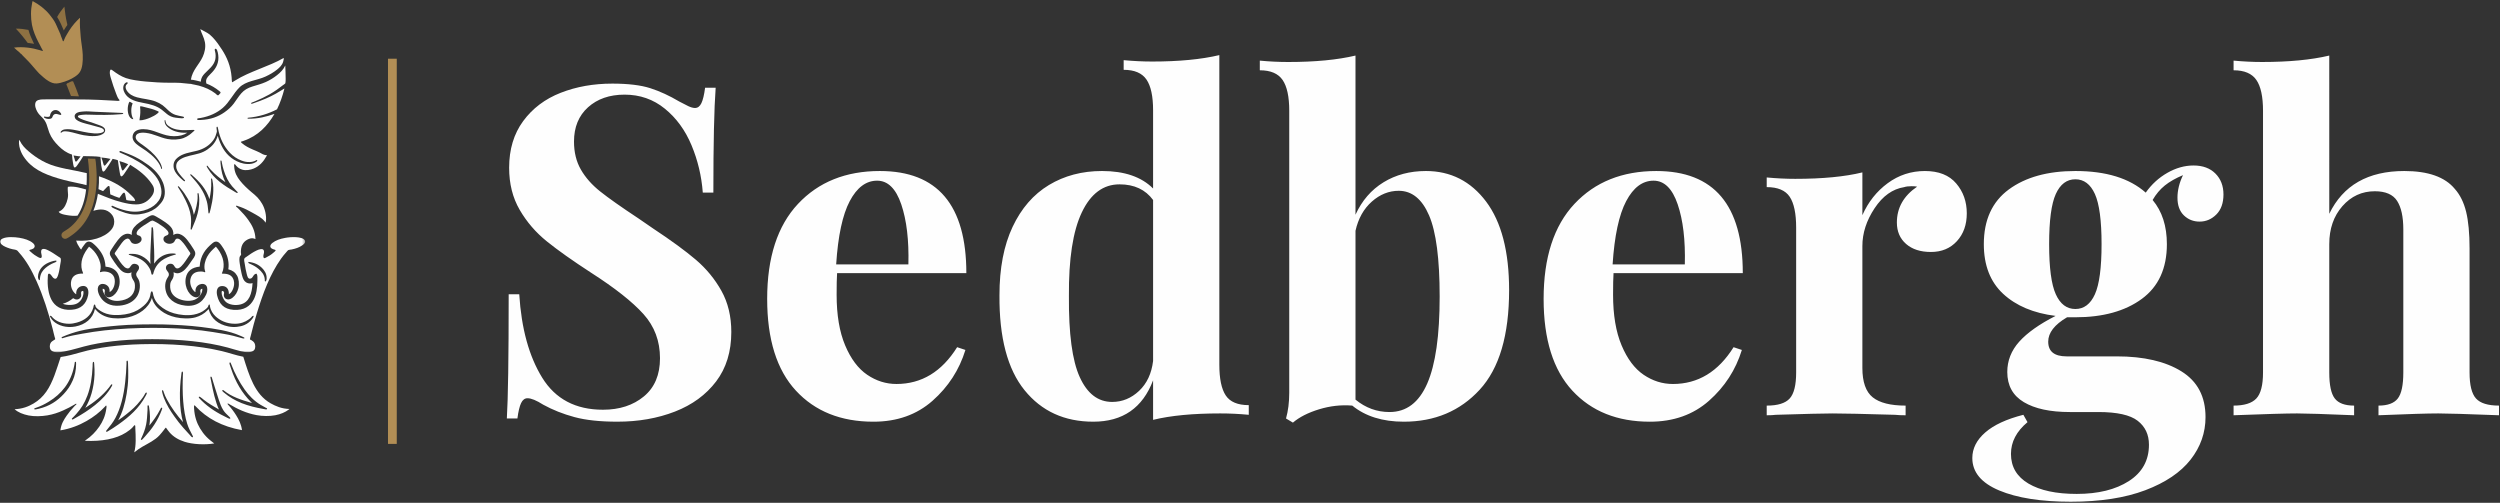
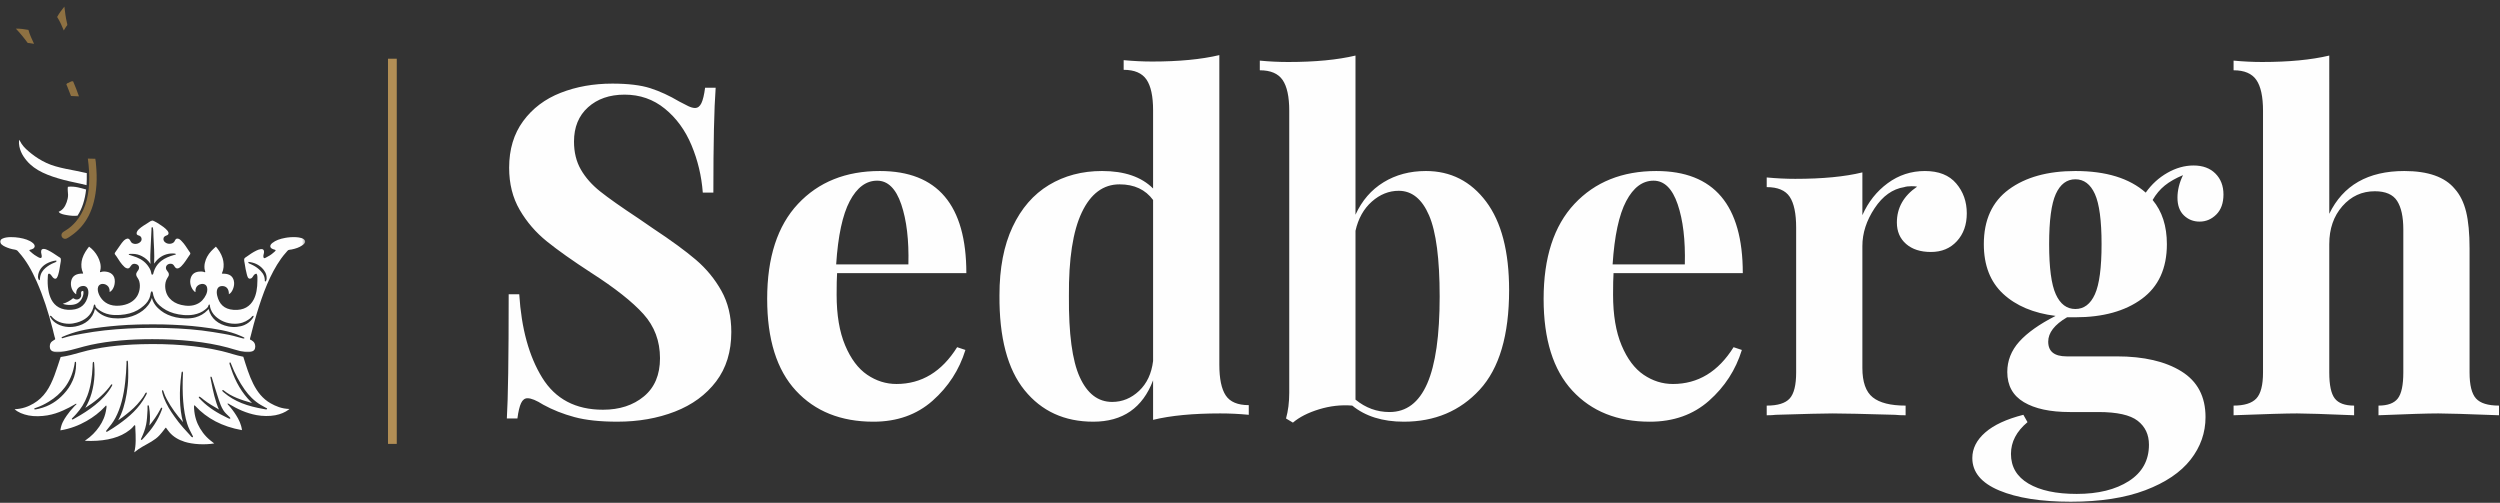
<svg xmlns="http://www.w3.org/2000/svg" height="179" viewBox="0 0 890 179" width="890">
  <rect x="0" y="0" width="890" height="179" fill="#333333" stroke="none" />
  <mask id="a" fill="#fff">
    <path d="m0 0h108.626v47.019h-108.626z" fill="#fff" fill-rule="evenodd" />
  </mask>
  <g fill="none" fill-rule="evenodd" transform="translate(0 .389)">
    <path d="m217.931 29.379c-6.66 0-12.772 1.095-18.341 3.274-5.565 2.184-10.016 5.541-13.343 10.074-3.332 4.528-4.993 10.069-4.993 16.617 0 5.676 1.25 10.675 3.763 14.985 2.509 4.315 5.734 8.05 9.662 11.217 3.928 3.168 9.168 6.877 15.721 11.135 8.514 5.458 14.738 10.374 18.666 14.738 3.933 4.369 5.894 9.609 5.894 15.721 0 5.894-1.908 10.423-5.73 13.59-3.821 3.168-8.679 4.746-14.573 4.746-9.72 0-16.922-3.792-21.616-11.377-4.698-7.589-7.425-17.494-8.19-29.723h-3.763c0 22.599-.223 37.337-.654 44.214h3.763c.329-2.514.765-4.34 1.313-5.487.542-1.148 1.308-1.719 2.291-1.719 1.308 0 3.163.765 5.57 2.291 3.381 1.86 7.091 3.332 11.135 4.422 4.034 1.09 9.11 1.637 15.227 1.637 7.531 0 14.38-1.201 20.55-3.599 6.165-2.402 11.052-5.981 14.656-10.728 3.603-4.751 5.405-10.616 5.405-17.605 0-5.565-1.177-10.452-3.521-14.656-2.349-4.199-5.381-7.885-9.091-11.052-3.71-3.163-8.786-6.877-15.227-11.135l-5.24-3.603c-6.112-4.034-10.641-7.231-13.59-9.58-2.95-2.344-5.24-4.935-6.877-7.778-1.637-2.833-2.456-6.165-2.456-9.987 0-5.129 1.661-9.197 4.993-12.2 3.327-2.998 7.667-4.504 13.019-4.504 5.458 0 10.234 1.666 14.326 4.998 4.097 3.327 7.26 7.667 9.498 13.019 2.238 5.347 3.574 10.97 4.015 16.864h3.763c0-17.576.271-30.019.819-37.337h-3.763c-.329 2.514-.765 4.34-1.313 5.487-.547 1.148-1.308 1.719-2.291 1.719-.654 0-1.448-.218-2.373-.654-.93-.436-1.995-.983-3.197-1.637-3.492-2.073-6.931-3.657-10.316-4.751-3.385-1.09-7.914-1.637-13.59-1.637zm101.2 106.93c-3.715 0-7.183-1.09-10.399-3.274-3.221-2.184-5.841-5.676-7.861-10.481-2.024-4.805-3.032-10.81-3.032-18.012 0-3.492.053-6.059.165-7.696h46.016c0-24.236-10.263-36.354-30.789-36.354-12.118 0-21.834 3.904-29.147 11.706-7.313 7.807-10.97 19.078-10.97 33.816 0 14.409 3.41 25.301 10.234 32.668 6.819 7.371 16.022 11.052 27.592 11.052 8.403 0 15.416-2.48 21.044-7.449 5.618-4.964 9.522-10.999 11.706-18.094l-2.95-.983c-5.458 8.737-12.665 13.101-21.611 13.101zm-6.877-72.378c3.817 0 6.684 2.809 8.597 8.432 1.908 5.623 2.756 12.748 2.538 21.369h-25.713c.659-10.152 2.267-17.654 4.834-22.516 2.562-4.853 5.812-7.284 9.745-7.284zm121.828 65.501v-110.204c-6.442 1.53-14.409 2.291-23.906 2.291-3.274 0-6.66-.165-10.152-.489v3.439c3.817 0 6.519 1.143 8.103 3.439 1.584 2.291 2.373 5.948 2.373 10.97v27.839c-4.146-4.151-10.205-6.224-18.172-6.224-7.1 0-13.406 1.666-18.918 4.993-5.512 3.332-9.822 8.297-12.932 14.903-3.114 6.606-4.669 14.709-4.669 24.318-.111 15.063 2.867 26.338 8.926 33.811 6.059 7.483 14.215 11.217 24.478 11.217 10.481 0 17.576-4.911 21.286-14.738v14.084c6.224-1.53 14.191-2.291 23.911-2.291 3.381 0 6.766.165 10.152.489v-3.439c-3.933 0-6.66-1.143-8.19-3.439-1.526-2.291-2.291-5.948-2.291-10.97zm-38.155 13.266c-5.022 0-8.868-2.95-11.542-8.844-2.678-5.894-3.957-15.503-3.85-28.822-.107-13.208 1.419-23.141 4.587-29.801 3.163-6.66 7.638-9.992 13.426-9.992 5.24 0 9.226 1.86 11.953 5.57v57.311c-.547 4.48-2.209 8.025-4.993 10.646-2.785 2.62-5.977 3.933-9.58 3.933zm111.681-82.205c-5.681 0-10.704 1.337-15.067 4.01-4.369 2.678-7.696 6.524-9.987 11.546v-56.657c-6.446 1.53-14.414 2.291-23.911 2.291-3.385 0-6.771-.165-10.152-.489v3.439c3.821 0 6.524 1.143 8.108 3.439 1.579 2.291 2.373 5.948 2.373 10.97v100.377c0 3.385-.383 6.446-1.148 9.173l2.456 1.472c2.296-1.966 5.405-3.545 9.338-4.751 3.928-1.196 7.856-1.637 11.789-1.308 4.693 3.821 10.805 5.73 18.341 5.73 11.023 0 20.032-3.792 27.016-11.377 6.984-7.589 10.481-19.407 10.481-35.453 0-13.755-2.732-24.26-8.185-31.525-5.463-7.255-12.612-10.888-21.451-10.888zm-12.936 85.804c-4.48 0-8.519-1.472-12.118-4.422v-60.095c.978-4.364 2.916-7.832 5.812-10.399 2.891-2.562 6.083-3.846 9.58-3.846 4.693 0 8.292 2.92 10.805 8.761 2.509 5.841 3.768 15.474 3.768 28.9 0 13.866-1.472 24.182-4.422 30.949-2.95 6.771-7.425 10.152-13.426 10.152zm100.866-9.987c-3.71 0-7.178-1.09-10.399-3.274-3.221-2.184-5.841-5.676-7.856-10.481-2.024-4.805-3.032-10.81-3.032-18.012 0-3.492.053-6.059.165-7.696h46.016c0-24.236-10.263-36.354-30.789-36.354-12.118 0-21.834 3.904-29.147 11.706-7.313 7.807-10.97 19.078-10.97 33.816 0 14.409 3.41 25.301 10.234 32.668 6.819 7.371 16.022 11.052 27.592 11.052 8.403 0 15.416-2.48 21.044-7.449 5.618-4.964 9.522-10.999 11.706-18.094l-2.95-.983c-5.458 8.737-12.665 13.101-21.616 13.101zm-6.877-72.378c3.821 0 6.689 2.809 8.597 8.432 1.913 5.623 2.756 12.748 2.538 21.369h-25.708c.659-10.152 2.267-17.654 4.834-22.516 2.562-4.853 5.812-7.284 9.74-7.284zm96.614-3.439c-4.911 0-9.333 1.448-13.261 4.34-3.933 2.891-6.936 6.689-9.008 11.382v-15.232c-6.224 1.53-14.191 2.296-23.906 2.296-3.274 0-6.66-.165-10.152-.494v3.439c3.928 0 6.655 1.148 8.185 3.439 1.53 2.296 2.296 5.952 2.296 10.975v51.581c0 4.475-.765 7.56-2.296 9.251-1.53 1.695-4.257 2.538-8.185 2.538v3.439c1.308 0 2.397-.053 3.274-.165 10.481-.324 17.194-.489 20.143-.489 3.71 0 11.135.165 22.269.489.983.111 2.233.165 3.763.165v-3.439c-5.347 0-9.251-.983-11.706-2.95-2.456-1.962-3.686-5.454-3.686-10.476v-43.396c0-4.587 1.448-9.062 4.34-13.426 2.891-4.369 6.413-6.882 10.563-7.536.654-.218 1.526-.324 2.62-.324.872 0 1.526.053 1.966.16-4.809 3.279-7.207 7.536-7.207 12.777 0 3.168 1.09 5.705 3.274 7.614 2.184 1.908 5.129 2.862 8.844 2.862 3.821 0 6.902-1.279 9.251-3.846 2.349-2.562 3.521-5.865 3.521-9.909 0-4.146-1.254-7.696-3.768-10.641-2.509-2.95-6.219-4.422-11.135-4.422zm97.762 18.012c2.291 0 4.281-.843 5.977-2.538 1.69-1.69 2.538-4.064 2.538-7.124 0-3.056-.959-5.541-2.867-7.449-1.908-1.908-4.504-2.867-7.778-2.867-3.168 0-6.277.877-9.333 2.62-3.056 1.748-5.623 4.093-7.696 7.042-5.788-5.129-14.138-7.696-25.054-7.696-9.827 0-17.712 2.184-23.664 6.548-5.948 4.369-8.921 10.863-8.921 19.489 0 7.531 2.291 13.426 6.877 17.683 4.587 4.257 10.805 6.877 18.666 7.861-5.788 2.95-10.098 6.006-12.936 9.168-2.838 3.168-4.257 6.771-4.257 10.81 0 4.805 1.966 8.379 5.894 10.723 3.933 2.349 9.391 3.521 16.375 3.521h10.156c6.655 0 11.324 1.041 13.997 3.114s4.015 4.911 4.015 8.514c0 5.565-2.378 9.88-7.124 12.936-4.751 3.056-10.946 4.587-18.589 4.587-7.313 0-13.043-1.23-17.194-3.686-4.146-2.456-6.219-5.977-6.219-10.563 0-4.257 1.962-8.025 5.894-11.299l-1.477-2.62c-6.001 1.53-10.534 3.628-13.59 6.306-3.056 2.673-4.582 5.701-4.582 9.086 0 5.022 3.192 8.868 9.575 11.546 6.388 2.673 14.874 4.01 25.466 4.01 10.481 0 19.325-1.366 26.527-4.093 7.207-2.732 12.583-6.359 16.128-10.888 3.55-4.533 5.323-9.58 5.323-15.15 0-7.313-2.862-12.743-8.597-16.293-5.73-3.545-13.401-5.323-23.006-5.323h-17.847c-4.369 0-6.553-1.744-6.553-5.24 0-3.163 2.238-6.059 6.713-8.679h2.95c9.827 0 17.712-2.179 23.664-6.548 5.948-4.364 8.921-10.859 8.921-19.485 0-6.442-1.695-11.682-5.076-15.721 1.201-2.073 2.644-3.792 4.34-5.158 1.69-1.366 3.85-2.591 6.471-3.686-1.313 2.732-1.966 5.405-1.966 8.025 0 2.732.76 4.829 2.291 6.306 1.53 1.472 3.385 2.209 5.57 2.209zm-44.214 31.113c-3.056 0-5.376-1.744-6.96-5.24-1.584-3.492-2.373-9.44-2.373-17.847s.789-14.355 2.373-17.852c1.584-3.492 3.904-5.24 6.96-5.24s5.376 1.748 6.96 5.24c1.579 3.497 2.373 9.444 2.373 17.852s-.794 14.355-2.373 17.847c-1.584 3.497-3.904 5.24-6.96 5.24zm90.39-90.225c-6.442 1.53-14.409 2.291-23.906 2.291-3.279 0-6.66-.165-10.156-.489v3.439c3.821 0 6.524 1.143 8.108 3.439 1.584 2.291 2.373 5.948 2.373 10.97v93.175c0 4.475-.789 7.56-2.373 9.251-1.584 1.695-4.286 2.538-8.108 2.538v3.439c11.353-.436 18.889-.654 22.599-.654 3.056 0 9.827.218 20.308.654v-3.439c-3.279 0-5.57-.843-6.877-2.538-1.313-1.69-1.966-4.775-1.966-9.251v-45.687c0-5.458 1.555-9.963 4.664-13.513 3.114-3.545 6.96-5.318 11.546-5.318 3.821 0 6.471 1.143 7.943 3.439 1.472 2.291 2.209 5.676 2.209 10.152v50.927c0 4.475-.654 7.56-1.962 9.251-1.313 1.695-3.603 2.538-6.877 2.538v3.439c10.476-.436 17.571-.654 21.286-.654 3.056 0 10.258.218 21.616.654v-3.439c-3.933 0-6.66-.843-8.19-2.538-1.53-1.69-2.291-4.775-2.291-9.251v-44.05c0-5.458-.412-9.851-1.23-13.183-.819-3.327-2.155-6.03-4.01-8.108-3.497-4.257-9.498-6.383-18.012-6.383-12.883 0-21.78 5.076-26.691 15.227z" fill="#fefefe" fill-rule="nonzero" />
    <path d="m139.687 20.513v137.124" stroke="#b28e55" stroke-width="3.12" />
    <g fill-rule="nonzero">
-       <path d="m11.611 0h.039c2.346 1.266 4.38 2.823 6.009 4.815.798.975 1.602 2.049 2.172 3.228.438.903.852 1.824 1.254 2.799.129.315.294.621.411.939.081.222.12.456.213.666.189.42.321.753.489 1.272.063.192.153.573.294.588.201.018.3-.399.354-.549.234-.678.603-1.278.9-1.8 1.092-1.923 2.31-3.642 3.816-5.148.225-.225.447-.438.684-.663.06-.06.141-.153.237-.159-.144 2.403.072 4.638.255 6.774.183 2.166.63 4.203.723 6.378.051 1.2.009 2.346-.138 3.387-.159 1.11-.387 1.902-.861 2.682-.438.72-1.098 1.245-1.821 1.722-1.446.954-3.039 1.629-4.971 2.133-.987.258-2.004.414-3.012.057-1.764-.621-2.943-1.746-4.209-2.895-.306-.279-.651-.549-.9-.882-.249-.33-.543-.639-.843-.939-.588-.588-1.047-1.302-1.641-1.899-.294-.291-.561-.63-.843-.939-.705-.768-1.434-1.488-2.193-2.232-.15-.147-.261-.327-.411-.468-.105-.099-.261-.159-.372-.255-.111-.099-.183-.234-.291-.333-.651-.573-1.371-1.11-1.959-1.722 3.3-.408 6.609.126 9.141.9.369.114.735.303 1.116.273.105-.186-.096-.321-.177-.447-.276-.429-.474-.93-.726-1.392-.975-1.785-1.935-3.696-2.583-5.832-.621-2.052-.918-4.932-.606-7.632.048-.405.129-.813.195-1.212.072-.432.108-.858.255-1.215" fill="#b28e55" />
      <path d="m22.904 1.976c.018-.003.018.009.018.021.204 1.893.483 3.897.9 5.715.057.246.18.57.138.801-.027.159-.213.312-.333.471-.354.471-.603.978-.918 1.467-.72-1.668-1.41-3.366-2.37-4.794.735-1.35 1.626-2.538 2.565-3.681" fill="#8e7142" />
      <path d="m5.642 9.805c1.68-.036 3.075.213 4.482.45.462 1.839 1.32 3.39 1.995 4.953-.573-.093-1.053-.186-1.662-.255-.177-.021-.429-.003-.57-.06-.135-.054-.357-.447-.507-.645-.825-1.092-1.68-2.187-2.583-3.189-.396-.441-.786-.84-1.155-1.254" fill="#8e7142" />
-       <path d="m63.711 66.778c.861 1.287 1.65 2.646 2.328 4.071.819 1.722 1.614 3.588 1.899 5.793.159 1.233.084 2.49 0 3.639-.018.24-.186 1.023.078 1.098.201.054.312-.333.411-.567.717-1.71 1.461-3.396 1.938-5.286.459-1.818.774-4.263.432-6.459-.048-.291-.057-.744-.315-.723-.285.024-.144.699-.138.861.06 1.329-.144 2.604-.39 3.72-.258 1.164-.564 2.226-.939 3.168-.375-2.16-1.197-4.032-2.172-5.733-.708-1.236-1.512-2.427-2.427-3.504-.243-.288-.633-.885-1.02-.978-.246.183.147.648.315.9m4.737-4.737c-.153-.132-.456-.432-.606-.39-.414.111.336.798.411.879 2.217 2.493 4.353 5.064 5.361 8.748.3 1.104.405 2.133.51 3.327.027.315.018 1.02.273 1.02.195 0 .318-.609.39-.882.102-.372.18-.711.255-1.017.696-2.859 1.284-6.696.588-9.864-.048-.219-.114-.813-.372-.723-.192.063-.093.594-.078.858.129 2.439-.225 4.572-.606 6.501-1.2-3.648-3.516-6.174-6.126-8.457m-25.209-2.445c.066.252.189.681.39.705.24.024.459-.309.588-.471.498-.624.945-1.182 1.41-1.761-.966-.444-2.007-.81-3.111-1.116.24.792.489 1.749.723 2.643m31.902.567c-.363-.396-.738-.771-1.077-1.272-.045-.063-.249-.423-.432-.273-.195.159.165.66.297.879 2.334 3.918 5.877 6.201 9.783 8.475.201.117.696.489.861.294.189-.225-.177-.441-.351-.627-.534-.567-1.053-1.083-1.584-1.701-1.338-1.554-2.316-3.504-3.015-5.793-.258-.84-.48-1.647-.648-2.643-.036-.231-.069-.768-.33-.783-.255-.015-.144.783-.12 1.134.192 2.655.783 4.749 1.704 6.597-1.803-1.239-3.606-2.655-5.088-4.287m-38.343-2.211c.057.198.171.597.354.627.261.039.528-.357.645-.51.447-.57.843-1.092 1.293-1.605.087-.099.252-.198.216-.294-1.014-.213-2.121-.435-3.231-.489.285.63.504 1.488.723 2.271m-10.626-2.955c.132.354.231.693.354 1.113.075.258.198.993.45 1.038.201.036.42-.219.528-.351.429-.531.804-.996 1.173-1.506-.918-.024-1.722-.264-2.523-.333.015.003.021.015.018.039m16.323-1.35c.006.228.309.321.471.39 1.461.63 2.904 1.263 4.206 1.956 2.997 1.599 5.943 3.537 8.007 6.069 1.086 1.335 1.902 2.874 2.211 4.833.381 2.43-.6 3.96-1.704 5.127-1.071 1.131-2.688 2.037-4.521 2.526-.915.243-1.923.429-3.072.429-1.218 0-2.196-.153-3.15-.372-1.641-.372-3.213-.951-4.581-1.584-.093-.042-.48-.279-.645-.078-.309.375.705.798.879.882 1.29.606 2.676 1.176 4.092 1.605.972.294 1.974.507 3.228.546 1.212.039 2.409-.15 3.405-.39 1.986-.48 3.666-1.296 4.974-2.604 1.239-1.239 2.469-2.64 2.367-5.205-.096-2.352-.966-4.128-1.998-5.58-1.074-1.509-2.277-2.67-3.795-3.777-1.464-1.062-2.982-2.043-4.68-2.895-1.434-.723-3.096-1.338-4.695-1.938-.228-.087-.621-.237-.744-.216-.141.024-.261.108-.255.276m39.867 2.19c1.155.885 2.682 1.668 4.365 2.016.813.168 2.001.234 2.916.039.405-.087.813-.24 1.173-.429.171-.09.942-.501.726-.804-.147-.204-.423.06-.567.138-.546.297-1.338.477-2.076.507-1.215.054-2.115-.222-2.934-.528-1.629-.609-2.988-1.548-4.152-2.778-2.073-2.196-3.57-5.079-4.227-8.73-.039-.216-.102-.705-.411-.507-.144.084-.102.519-.078.744.033.3.078.537.099.744.033.306-.132.663-.216.978-.261.957-.639 1.725-1.134 2.385-1.347 1.806-3.261 3.015-5.697 3.663-1.266.336-2.535.525-3.777.9-1.221.366-2.226.813-3.132 1.545-.816.66-1.581 1.623-1.467 3.171.105 1.407.822 2.295 1.527 3.15.507.618 1.152 1.191 1.782 1.743.189.168.564.492.741.312.204-.204-.213-.516-.312-.624-.546-.6-1.05-1.155-1.488-1.725-.603-.786-1.299-1.674-1.311-2.952-.012-1.356.849-2.082 1.683-2.586 1.788-1.083 4.422-1.35 6.558-1.995 1.083-.33 2.034-.795 2.895-1.392 1.665-1.149 2.985-2.58 3.66-4.89.969 3.366 2.394 6.021 4.854 7.905m-20.433-7.731c-1.959 0-3.477-.522-4.953-1.035-1.407-.495-2.88-1.119-4.596-1.371-1.872-.273-3.786-.03-4.68 1.116-.444.57-.681 1.515-.408 2.328.246.744.732 1.296 1.251 1.743 1.038.894 2.421 1.665 3.522 2.466 1.128.816 2.223 1.713 3.192 2.778.78.858 1.587 1.911 2.034 3.189.042.12.111.516.294.471.12-.03.114-.24.06-.51-.252-1.215-.888-2.196-1.488-3.033-1.425-1.986-3.36-3.585-5.343-4.992-.483-.339-1.011-.666-1.488-1.092-.399-.36-.966-.864-1.038-1.548-.072-.711.339-1.164.726-1.389.699-.411 1.839-.438 2.856-.315 2.928.357 4.986 1.653 7.71 2.193 1.806.357 4.14.273 5.775-.351.786-.303 1.47-.693 2.133-1.176.444-.321.903-.765 1.332-1.134.132-.117.441-.273.39-.45-.042-.156-.315-.117-.705-.117-.954 0-1.668.042-2.445.078-2.229.096-4.167-.303-5.52-1.137-.702-.429-1.365-.864-1.584-1.779-.099-.405-.012-.744-.315-.648-.099.111-.057.468-.018.705.114.69.456 1.182.822 1.548 1.569 1.569 4.128 2.385 7.221 2.229-1.278.864-2.805 1.233-4.737 1.233m-32.958-8.727c-.291.03-.561.054-.822.117-.921.222-2.001.9-1.449 2.151.369.837 1.728 1.338 2.583 1.626.837.279 1.932.552 2.781.762.816.204 1.866.528 2.778.765.717.186 2.226.534 2.154 1.389-.042.483-.831.711-1.371.822-.636.129-1.419.141-2.073.099-2.814-.18-5.061-.897-7.497-1.311-1.209-.207-2.961-.354-3.855.156-.138.078-.831.591-.606.861.099.117.306-.018.411-.099.132-.102.258-.216.39-.255.573-.165 1.35-.093 2.016.021 1.902.327 3.411.927 5.343 1.272 2.448.438 5.901.669 7.302-.843.279-.3.501-.855.273-1.368-.33-.744-1.305-1.125-2.115-1.41-.873-.306-1.86-.693-2.601-.921-1.251-.384-2.79-.774-3.936-1.35-.27-.135-.996-.423-.957-.822.039-.42 1.08-.492 1.602-.549.705-.075 1.413-.081 2.076-.057 3.816.132 7.971.177 11.607-.156.267-.024.849-.033.861-.237.012-.249-.453-.222-.684-.234-3.291-.165-6.492-.258-9.729-.411-1.101-.051-2.484-.207-3.6-.099-.306.03-.606.051-.882.081m-11.097.939c-.063.21-.027.516-.213.723-.216.24-1.002.219-1.371.156-.153-.024-.525-.192-.627-.018-.156.261.198.447.489.567.645.27 1.683.348 2.211-.057.267-.207.276-.495.471-.864.09-.168.309-.444.588-.567.498-.216 1.137.021 1.524.138.186.054.705.267.825.039.081-.165-.096-.441-.216-.606-.423-.582-1.086-1.125-2.016-1.02-.864.102-1.437.768-1.665 1.509m33.84 1.821c.642-.18 1.239-.408 1.821-.666.879-.396 1.677-.795 2.367-1.35.147-.12.618-.474.588-.666-.024-.159-.498-.318-.666-.393-1.299-.588-2.595-.888-4.092-1.251-.501-.123-1.329-.387-1.821-.354-.099.222.006.861.021 1.233.06 1.41-.141 2.676-.312 3.738.765.06 1.461-.117 2.094-.291m-5.637-6.285c-.219.276-.39.819-.489 1.311-.339 1.662-.018 3.477.762 4.347.243.267.633.567 1.056.528.012-.246-.147-.39-.234-.567-.321-.663-.45-1.614-.45-2.526 0-.942.189-1.851.489-2.505-.327-.15-.846-.63-1.134-.588m-1.077-6.927c-1.074.477-1.41 1.845-.939 3.111.81 2.181 2.787 3.246 5.127 3.837 1.209.303 2.505.492 3.72.783 1.221.291 2.367.687 3.306 1.173.948.489 1.782 1.161 2.604 1.881.795.693 1.581 1.326 2.838 1.644.459.114 1.257.237 1.956.291.441.036 1.89.276 1.881-.213-.009-.261-.39-.306-.627-.354-.813-.165-1.719-.336-2.427-.567-2.049-.669-3.054-2.307-4.56-3.405-.741-.54-1.605-1.014-2.604-1.389-1.992-.753-4.332-.864-6.516-1.449-1.545-.414-2.835-1.152-3.621-2.367-.249-.384-.51-.957-.432-1.566.042-.309.219-.528.411-.726.186-.189.387-.294.333-.528-.024-.105-.192-.195-.39-.156-.018.003-.045-.006-.06 0m26.286-18.945c.801.492 1.698.861 2.466 1.332.759.465 1.473 1.086 2.052 1.722 1.218 1.326 2.241 2.754 3.231 4.305 1.707 2.667 3.078 5.727 3.405 9.804.045.561.027 1.149.138 1.743.015.003.018.018.039.018.387-.153.726-.405 1.077-.624 5.151-3.249 11.961-4.947 17.262-8.007.111.24.057.441-.021.666-.075.225-.096.459-.156.666-.351 1.215-1.293 2.091-2.154 2.778-1.224.984-2.604 1.785-4.11 2.487-1.527.711-3.303 1.101-4.989 1.605-1.659.495-3.216 1.179-4.308 2.271-2.193 2.193-3.543 5.241-5.91 7.278-2.025 1.749-4.656 3.009-7.926 3.603-.414.075-1.233.042-1.233.411 0 .393.72.315 1.272.294 3.642-.147 6.249-1.194 8.457-2.721 1.245-.864 2.394-1.893 3.306-3.093.915-1.206 1.665-2.496 2.703-3.678 1.044-1.191 2.289-1.911 3.972-2.427 1.575-.486 3.282-.93 4.773-1.605 1.467-.663 2.799-1.494 3.975-2.427 1.191-.945 2.259-1.983 2.934-3.444.063 1.551.138 3.117.138 4.734 0 .513-.003 1.071-.099 1.53-.051.24-.417.411-.663.603-1.572 1.23-3.261 2.442-5.049 3.447-1.5.84-3.204 1.65-4.914 2.367-.249.102-.543.24-.861.351-.135.051-.801.198-.705.492.081.246.729-.045.822-.078.825-.288 1.725-.606 2.409-.864 2.676-1.005 5.037-2.157 7.278-3.579.444-.282.882-.576 1.353-.822-.666 2.685-1.545 5.16-2.643 7.416-2.958 1.527-6.306 2.658-10.431 3.015-.045.072-.009.228-.021.333 3.756.075 6.777-.753 9.552-1.722-2.475 4.281-5.877 7.842-10.962 9.588-.144.051-.303.114-.507.177-.165.051-.465.114-.489.195-.042.141.258.375.39.489 1.104.954 2.472 1.659 3.876 2.253.864.363 1.671.696 2.427 1.074.759.384 1.437.957 2.562.921.024.099-.084.237-.156.372-1.026 1.89-2.481 3.549-4.56 4.404-1.119.459-2.721.78-4.05.39-.918-.267-1.62-.771-2.172-1.407-.177-.201-.318-.489-.609-.588-.174.258-.108.6-.096.879.102 2.181 1.065 3.753 2.073 5.031 1.203 1.521 2.595 2.817 4.053 4.053.738.624 1.503 1.212 2.151 1.917 1.269 1.383 2.337 3.06 2.82 5.283.228 1.056.384 2.397.117 3.66-.084.045-.15-.144-.213-.234-1.092-1.479-2.886-2.349-4.542-3.288-1.323-.747-2.712-1.479-4.248-2.034-.246-.093-.522-.168-.783-.255-.24-.084-.516-.285-.783-.138-.033.339.318.474.51.645.204.183.402.405.585.588 1.167 1.167 2.286 2.394 3.27 3.777 1.29 1.812 2.475 3.855 2.562 6.831-.333-.138-.645-.3-1.113-.312-.432-.015-.825.087-1.194.234-1.713.684-2.769 1.965-2.877 4.266-.012.219-.024.438 0 .666.021.207.102.417.078.627-.03.234-.273.402-.393.606-.363.621-.222 1.731-.096 2.601.159 1.116.36 2.277.606 3.348.237 1.029.498 2.178 1.095 2.877.579.675 1.692 1.131 2.859.744-.222 3.741-1.134 6.84-4.344 7.614-1.806.432-3.813.096-4.914-.726-.576-.429-.987-.99-1.293-1.701-.288-.672-.612-1.527-.372-2.406.516.018.792.237.804.723.006.315-.138.477-.117.762.057.846.468 1.341 1.194 1.509.798.183 1.476-.231 1.956-.609.972-.762 1.689-1.941 2.034-3.327.393-1.554.159-3.396-.468-4.5-.657-1.161-1.623-1.872-3.111-2.25.372-2.262-.228-4.494-.978-6.069-.372-.78-.843-1.563-1.371-2.289-.483-.663-1.092-1.581-2.115-1.506-.516.036-.882.312-1.23.606-2.322 1.947-4.278 4.281-4.503 8.298-2.703.285-4.413 1.497-4.932 3.972-.168.804-.18 1.791 0 2.682.318 1.581 1.125 2.943 2.211 3.72.501.354 1.404.831 2.211.39.456-.249.843-.756.804-1.428-.021-.318-.141-.75.018-1.077.108-.222.327-.378.645-.354.051 1.038-.408 1.872-.9 2.487-.504.633-1.2 1.155-1.977 1.449-1.776.675-4.2.279-5.694-.432-1.536-.729-2.709-1.92-2.877-3.954-.045-.567-.018-1.176.078-1.605.102-.444.339-.783.567-1.134.447-.678.792-1.566.549-2.7.495.213.936.396 1.566.351.504-.036 1.047-.276 1.41-.489.801-.471 1.407-1.134 1.956-1.839.549-.702 1.026-1.419 1.587-2.232.471-.69 1.269-1.518 1.212-2.583-.027-.486-.297-.969-.549-1.371-.735-1.182-1.5-2.34-2.328-3.366-.564-.693-1.206-1.341-2.016-1.782-.411-.222-.912-.408-1.488-.411-.585-.003-1.017.201-1.467.432.207-1.134-.255-2.088-.783-2.739-.537-.66-1.239-1.218-1.917-1.704-1.05-.747-2.169-1.41-3.348-2.094-.39-.225-.849-.489-1.311-.489-.465 0-.942.24-1.35.471-1.17.654-2.235 1.374-3.309 2.112-.702.483-1.353 1.056-1.899 1.722-.528.651-1.002 1.572-.801 2.7-.465-.222-.915-.414-1.506-.411-.576.003-1.08.189-1.488.411-.816.45-1.419 1.116-1.977 1.821-.804 1.017-1.563 2.19-2.328 3.369-.258.393-.531.861-.549 1.35-.018.504.216 1.011.489 1.428.759 1.158 1.5 2.352 2.328 3.366.576.699 1.14 1.377 1.938 1.86.72.435 2.202.678 2.955.096-.219 1.128.117 2.022.567 2.721.243.372.462.681.57 1.155.096.42.123 1.029.078 1.584-.255 2.997-2.607 4.392-5.58 4.719-2.19.24-4.005-.564-4.95-1.821-.24-.321-.438-.693-.627-1.098-.18-.387-.39-.846-.294-1.368.504.039.774.258.744.801-.015.261-.09.45-.096.648-.021.666.357 1.179.801 1.428.756.42 1.719-.018 2.232-.39 1.104-.807 1.926-2.112 2.229-3.702.357-1.851-.078-3.681-.918-4.755-.882-1.125-2.187-1.725-4.014-1.917-.117-3.189-1.53-5.322-3.15-7.065-.408-.441-.834-.822-1.332-1.233-.438-.369-1.146-.789-1.878-.549-.594.198-.957.759-1.311 1.233-.372.504-.717.963-.996 1.548-.234-.192-.384-.459-.549-.708-.483-.723-.951-1.524-1.215-2.484 2.685.198 5.196-.087 7.302-.723 2.073-.63 3.891-1.644 5.106-3.054.663-.765 1.137-1.659 1.137-2.955 0-1.272-.474-2.184-1.176-2.898-.666-.681-1.554-1.218-2.7-1.389-1.218-.183-2.442.087-3.543.411.72-1.833 1.275-3.828 1.605-6.048 2.739 1.101 5.463 2.238 8.574 3.015 1.56.39 3.177.762 5.028.762 2.76 0 4.452-1.356 5.637-3.051.399-.573.75-1.287.744-2.154-.003-.885-.411-1.509-.804-2.094-1.911-2.868-4.701-4.998-7.671-6.81-.705 1.011-1.413 2.193-2.19 3.267-.159.216-.642.912-.999.843-.354-.069-.444-.822-.51-1.194-.261-1.461-.51-3.015-.702-4.521-.339-.186-.888-.279-1.353-.393-.129-.03-.369-.132-.45-.117-.123.024-.324.447-.411.588-.642 1.047-1.26 2.007-1.956 2.976-.213.294-.609.99-1.02.957-.363-.03-.42-.675-.507-1.056-.297-1.317-.405-2.667-.489-4.149-1.836-.306-4.077-.204-6.126-.294-.636 1.038-1.35 2.181-2.115 3.228-.18.246-.525.777-.918.822-.18.024-.312-.219-.372-.39-.105-.294-.156-.648-.216-.999-.168-.99-.345-2.127-.39-3.21-1.998-.606-3.495-1.77-4.836-3.111-1.323-1.323-2.502-2.787-3.249-4.698-.372-.954-.621-2.067-.978-2.994-.366-.951-.876-1.719-1.566-2.406-.633-.636-1.32-1.257-1.8-2.175-.417-.792-.939-2.04-.567-3.111.327-.942 1.467-1.134 2.817-1.155 3.93-.06 7.956.021 11.859.021 2.625 0 5.244.033 7.791.156 1.908.09 3.786.192 5.655.294.309.018.636.054.939.057.291.006.612.057.864-.117.009-.261-.225-.405-.354-.585-.372-.534-.624-1.212-.879-1.881-.684-1.77-1.275-3.51-1.86-5.499-.126-.429-.288-.921-.354-1.488-.057-.51-.027-1.467.315-1.545.222-.051.528.186.723.333 1.392 1.05 2.925 2.067 4.677 2.682 1.023.354 2.214.594 3.426.783 1.227.189 2.508.348 3.738.45 2.565.213 5.199.411 7.986.411 1.422 0 2.82-.036 4.149.057 1.14.081 2.28.198 3.348.333.168.021.327-.003.489.018.105.018.219.072.333.099.813.198 1.683.309 2.484.528 2.262.621 4.143 1.464 5.832 2.742.264.198.711.729.978.723.186-.003.354-.249.528-.432.162-.168.402-.372.393-.585-.012-.201-.318-.408-.489-.549-1.299-1.062-2.916-2.028-4.56-2.643-.384-1.467.36-2.277 1.056-2.973 1.374-1.374 2.829-2.829 3.171-5.265.174-1.242-.036-2.67-.429-3.66-.093-.228-.486-.744-.765-.351-.144.204.012.666.078.9.228.816.249 2.04.039 2.877-.552 2.214-2.382 3.447-3.738 4.893-.69.738-1.323 1.5-1.389 2.916-1.134-.288-2.256-.588-3.543-.726.609-3.507 2.931-5.31 4.227-8.16.636-1.395 1.14-3.297.765-5.208-.336-1.704-1.167-2.997-1.644-4.617" fill="#fefefe" />
      <path d="m25.976 28.535h.039c.759 1.734 1.461 3.525 2.094 5.382-.942-.048-1.917-.066-2.838-.138-.456-1.107-.924-2.448-1.428-3.639-.063-.147-.225-.414-.216-.51s.306-.375.411-.429c.081-.042.225-.06.333-.099.342-.123.696-.435.999-.51.201-.048.435-.003.606-.057" fill="#8e7142" />
      <path d="m30.889 61.239c-.006 1.449.033 2.943-.078 4.287-2.691-.696-5.496-1.167-8.163-1.878-5.28-1.413-10.152-3.201-13.191-6.891-.738-.9-1.467-1.908-1.956-3.072-.492-1.176-.879-2.568-.723-4.209v-.06c.03-.003.033.021.057.021.375.426.564.945.861 1.389.888 1.323 2.106 2.364 3.348 3.369 1.647 1.329 3.477 2.493 5.52 3.441 4.092 1.908 9.453 2.424 14.325 3.603" fill="#fefefe" />
      <path d="m31.3 56.072c.885.006 1.758.03 2.622.057.165.717.207 1.47.273 2.214.204 2.244.306 4.734.138 7.122-.597 8.538-3.621 14.394-9.099 18.126-.513.345-1.026.723-1.527.939-1.14.489-2.238-.732-1.686-1.803.225-.429.843-.777 1.275-1.035 1.455-.873 2.652-1.95 3.717-3.189 2.799-3.264 4.458-7.812 4.719-13.701.129-2.988-.069-5.937-.453-8.673 0-.027-.003-.054.021-.057" fill="#8e7142" />
-       <path d="m48.112 71.142c-1.119-.03-2.205-.09-3.132-.312-.183-.666-.234-1.383-.429-2.115-.048-.18-.162-.483-.333-.51-.381-.054-.822.609-.978.822-.276.381-.477.711-.744 1.038-1.167-.387-2.202-.765-3.249-1.272-.066-.735-.135-1.524-.198-2.328-.018-.243-.072-.597-.249-.642-.228-.063-.552.216-.669.348-.474.531-1.449 1.488-1.449 1.488s-1.08-.474-1.623-.705c.126-1.428.234-2.976.174-4.521.018-.015.012-.054.039-.057 3.981 1.386 7.614 3.171 10.431 5.772.456.42.921.879 1.371 1.332.45.447.984.936 1.038 1.662" fill="#fefefe" />
      <path d="m30.654 67.071c-.414 3.708-1.419 6.825-3.054 9.315-1.278.156-2.628.009-3.795-.195-.576-.099-1.167-.204-1.683-.372-.498-.162-.999-.381-1.233-.822 1.455-.603 2.298-1.833 2.838-3.384.27-.777.507-1.659.507-2.604 0-.939-.237-1.896-.078-2.898 2.505-.3 4.554.45 6.498.96" fill="#fefefe" />
      <path d="m86.785 41.706c-.399-.228-.846-.384-1.251-.567-3.93-1.755-8.895-2.481-13.917-3.114-4.32-.543-8.988-.789-13.662-.918-2.385-.066-4.764 0-7.104 0-.741 0-1.473.042-2.19.057-4.377.105-8.484.474-12.546.96-2.637.315-5.265.69-7.692 1.293-1.932.477-4.122 1.218-5.892 1.977-.327.138-.684.237-.585.507.096.267.648.018.822-.039 2.064-.669 4.326-1.056 6.516-1.449 2.622-.468 5.31-.888 7.926-1.173 10.776-1.182 23.874-1.245 34.584.021 2.715.318 5.352.786 7.887 1.212 2.259.378 4.425.93 6.42 1.527.279.081.654.219.939.018.03-.156-.156-.255-.255-.312m2.565-7.026c-.258.276-.576.489-.882.705-1.227.867-2.799 1.488-4.854 1.488-2.988 0-5.325-1.185-6.888-2.643-.903-.843-1.74-2.067-1.977-3.582-.03-.186-.03-.588-.177-.627-.327-.084-.42.561-.507.744-.195.402-.69.786-1.02 1.056-1.083.894-2.469 1.503-4.089 1.803-2.277.42-4.935.117-7.026-.471-2.085-.588-3.711-1.551-5.088-2.76-1.014-.885-1.854-2.073-2.253-3.621-.123-.483-.153-1.347-.528-1.449-.027-.006-.102.009-.117.021-.327.228-.387 1.104-.468 1.488-.345 1.611-1.245 2.694-2.271 3.6-1.407 1.242-2.994 2.196-5.091 2.76-1.947.525-4.776.801-7.044.393-1.665-.303-2.937-.948-4.071-1.8-.366-.276-.786-.636-.96-1.02-.093-.204-.102-.723-.351-.744-.348-.027-.396.867-.471 1.116-.837 2.862-3.048 4.542-5.889 5.325-.894.246-1.797.411-2.781.411-2.505 0-4.602-.903-5.811-2.214-.24-.255-.459-.69-.939-.624-.081.204.081.402.174.567.312.54.669.99 1.098 1.389 1.614 1.503 4.569 2.472 7.749 1.86 3.591-.693 6.21-2.787 6.987-6.264 1.146 1.395 2.706 2.451 4.737 2.994 2.031.546 4.851.495 6.987.021 2.079-.459 3.837-1.305 5.304-2.427 1.473-1.128 2.634-2.61 3.249-4.503.495 1.992 1.743 3.393 3.189 4.521 1.455 1.14 3.246 1.929 5.325 2.388 2.1.465 4.929.576 6.948.021 1.743-.483 3.198-1.362 4.266-2.487.15-.159.291-.339.471-.468.849 3.465 3.462 5.466 7.044 6.186 1.995.399 4.146.156 5.676-.51 1.149-.504 2.085-1.224 2.778-2.175.228-.312.543-.672.51-1.113-.477-.039-.696.384-.939.645m-.081-19.023c1.074.474 2.001 1.026 2.781 1.701 1.059.915 2.109 2.049 2.211 3.759.018.282-.054.567.138.744.438-.177.522-.717.528-1.215.021-1.647-.846-2.82-1.644-3.618-1.17-1.17-2.76-1.98-4.833-2.175-.246.477.438.633.819.804m-70.806-.978c-1.896.558-3.474 1.596-4.308 3.15-.387.726-.882 2.07-.489 3.093.051.132.201.519.432.411.108-.054.114-.42.135-.666.162-1.71.99-2.829 1.977-3.681.822-.705 1.896-1.371 3.015-1.818.138-.057.384-.12.567-.237.111-.069.429-.258.312-.468-.063-.114-.192-.075-.39-.06-.474.039-.846.153-1.251.276m35.559-12.117c-.126.078-.087.456-.096.765-.012.288-.027.594-.039.822-.102 1.632-.177 3.294-.237 4.893-.084 2.238-.27 4.47-.078 6.516-.762-1.176-1.722-2.061-3.033-2.739-.942-.486-1.992-.84-3.483-.84-.288 0-1.239-.051-1.233.213 0 .12.231.156.291.177.861.288 1.776.558 2.547.861 1.872.735 3.306 1.893 4.305 3.465.237.369.507.786.666 1.272.075.225.135.549.195.78.072.288.099.639.312.666.222.03.213-.183.393-.273.486-2.094 1.479-3.552 2.916-4.677 1.254-.981 2.853-1.605 4.56-2.094.21-.06.546-.054.624-.333-.339-.198-.825-.186-1.251-.195-.465-.012-.948.048-1.329.117-2.238.408-3.756 1.608-4.875 3.093-.111.147-.189.315-.312.39.162-3.318-.087-6.645-.237-9.765-.048-1.074.012-2.148-.234-3.132-.096-.015-.309-.054-.372.018m.216-2.562c1.149.537 2.184 1.185 3.27 1.938.489.339.999.684 1.467 1.134.387.375 1.011.9 1.017 1.566.006.738-.846.771-1.272 1.056-.264.174-.444.387-.51.783-.138.846.384 1.32.921 1.626.936.528 2.295.336 2.877-.393.267-.333.39-1.044.939-1.134.804-.132 1.305.462 1.683.84 1.113 1.113 1.77 2.292 2.682 3.621.141.207.447.537.45.804 0 .261-.285.585-.45.822-.891 1.287-1.611 2.541-2.7 3.657-.339.348-1.188 1.152-1.92.744-.681-.378-.696-1.428-1.74-1.545-1.038-.117-1.854.51-1.881 1.389-.03 1.044.936 1.338 1.038 2.253.066.597-.18.864-.411 1.233-.204.321-.396.675-.549 1.074-.675 1.788-.261 4.008.51 5.343.801 1.389 2.112 2.391 3.582 2.958 1.527.588 3.801.96 5.655.507 1.752-.429 2.991-1.362 3.858-2.682.441-.675.843-1.374.996-2.289.171-1.023-.03-1.968-.762-2.388-.861-.492-2.01-.108-2.505.294-.627.507-.954 1.089-.9 2.367-.243-.03-.399-.24-.549-.39-.972-.972-1.758-3.018-1.056-4.833.522-1.359 1.614-2.076 3.462-2.076.297 0 .534-.006.864.057.144.03.597.249.702.177.153-.099-.036-.513-.078-.663-.465-1.737.201-3.696.804-4.818.819-1.524 1.893-2.52 3.132-3.618.969 1.104 1.875 2.481 2.385 4.11.402 1.266.519 2.922.159 4.245-.117.426-.294.798-.432 1.176.225.165.522.09.765.099 1.929.075 3.093.846 3.501 2.484.258 1.029.054 2.094-.273 2.916-.33.828-.771 1.566-1.488 1.899.057-1.737-.807-2.994-2.544-2.898-1.683.093-2.025 1.743-1.605 3.465.708 2.904 2.397 4.77 5.832 5.01 3.705.258 5.895-1.314 7.143-3.66.921-1.728 1.332-4.089 1.332-6.813 0-.843.102-1.788-.294-2.403-1.323.06-1.182 1.761-2.388 1.779-.762.012-.933-1.008-1.113-1.644-.318-1.104-.513-2.388-.705-3.561-.099-.588-.384-1.593-.099-2.037.141-.219.408-.348.666-.528 1.209-.852 2.256-1.62 3.678-2.289.705-.333 2.352-.975 2.583.177.093.456-.045.996-.156 1.389-.114.405-.084 1.122.255 1.194.165.033.465-.15.645-.234 1.002-.483 1.839-1.023 2.604-1.704.297-.264.645-.498.84-.882-.192-.204-.471-.234-.705-.312-.489-.165-1.089-.393-1.212-.939-.129-.567.357-1.056.723-1.35 1.185-.948 2.745-1.473 4.542-1.803 1.125-.204 2.49-.342 3.933-.255 1.218.075 2.661.354 3.075 1.137.42.798-.405 1.41-.9 1.761-1.104.78-2.349 1.182-3.837 1.488-.336.069-.798.054-1.116.195-.231.105-.477.471-.705.726-.681.75-1.323 1.536-1.899 2.349-3.942 5.556-6.477 12.387-8.688 19.686-.753 2.487-1.449 5.19-2.115 7.83-.099.393-.24.795-.273 1.134-.018.186.243.213.468.333.45.237.918.642 1.155 1.077.354.648.384 1.77-.057 2.388-.846 1.188-3.273.873-4.797.51-1.602-.384-3.099-.894-4.656-1.314-7.77-2.094-17.085-2.994-26.853-2.994-7.944.003-15.309.6-21.882 2.016-3.321.717-6.195 1.755-9.549 2.388-1.641.309-3.939.588-4.776-.645-.426-.627-.381-1.77-.021-2.388.249-.426.726-.765 1.194-1.038.189-.108.405-.207.432-.312.045-.189-.144-.669-.216-.921-.258-.9-.441-1.857-.666-2.721-1.56-6.021-3.336-11.592-5.673-16.851-1.767-3.966-3.693-7.497-6.42-10.488-.189-.21-.327-.426-.531-.588-.393-.315-1.167-.354-1.761-.489-.654-.15-1.224-.33-1.722-.528-.531-.216-1.071-.429-1.527-.726-.402-.264-.924-.678-1.077-1.173-.207-.687.372-1.098.843-1.332 1.461-.723 4.203-.591 5.988-.294 1.824.306 3.648.843 4.854 1.899.348.303.852.855.51 1.509-.216.411-.612.588-1.095.744-.222.069-.501.078-.705.273.03.24.246.36.39.489.465.408.861.786 1.428 1.173.318.219.663.432 1.077.666.423.237 1.437.9 1.527-.039.06-.645-.378-1.407-.195-2.115.075-.291.168-.462.468-.567.684-.237 1.464.177 1.959.411 1.455.69 2.487 1.5 3.816 2.349.297.189.654.315.723.666.12.6-.081 1.407-.177 1.977-.21 1.269-.357 2.496-.723 3.66-.228.729-.573 1.863-1.488 1.368-.321-.171-.621-.579-.879-.939-.165-.228-.639-.939-1.098-.702-.252.126-.225.732-.252 1.113-.225 3.123.231 6.078 1.29 8.103 1.212 2.313 3.492 3.861 7.224 3.582 3.36-.249 5.16-2.103 5.811-5.07.36-1.635-.021-3.462-1.761-3.405-.843.03-1.458.384-1.86.861-.387.465-.681 1.122-.588 2.076-.093.027-.171-.075-.234-.117-1.077-.771-2.001-2.667-1.545-4.641.429-1.86 1.89-2.64 4.227-2.58-.027-.414-.267-.795-.39-1.215-.381-1.287-.276-2.949.135-4.227.531-1.65 1.443-2.967 2.37-4.149 1.266.912 2.358 2.139 3.129 3.618.588 1.122 1.329 3.003.882 4.797-.054.216-.177.429-.117.645.252.069.48-.087.723-.138.804-.165 1.797-.006 2.427.216.894.315 1.572.933 1.899 1.782.363.948.273 2.256-.039 3.171-.315.912-.819 1.707-1.566 2.073.018-1.266-.285-1.845-.9-2.349-.552-.447-1.572-.795-2.448-.351-.756.384-1.017 1.287-.84 2.289.153.876.534 1.665.939 2.292 1.218 1.875 3.345 3.234 6.693 2.973 2.862-.219 5.121-1.425 6.321-3.384.747-1.221 1.332-3.318.765-5.325-.123-.438-.312-.75-.528-1.095-.204-.327-.453-.657-.531-1.098-.174-1.032.729-1.404.942-2.25.261-1.044-.525-1.638-1.371-1.743-1.167-.141-1.41.705-1.899 1.293-.543.657-1.407.237-1.857-.174-1.233-1.122-1.992-2.451-2.937-3.897-.168-.255-.537-.597-.549-.861-.012-.276.303-.624.45-.84.546-.795.996-1.449 1.566-2.25.339-.474.663-.975 1.116-1.431.336-.336 1.125-1.047 1.8-.762.549.231.726 1.077 1.116 1.41.432.366 1.251.549 1.995.33.534-.156 1.194-.543 1.431-1.095.27-.636.009-1.413-.609-1.704-.414-.195-.993-.198-1.056-.762-.078-.717.495-1.311.9-1.683.93-.852 1.965-1.434 3.033-2.112.561-.357 1.071-.756 1.665-.999" fill="#fefefe" mask="url(#a)" transform="translate(0 77.993)" />
      <path d="m29.597 103.161c.12.207.135.501.117.804-.045.816-.378 1.62-.762 2.25-.384.624-.948 1.134-1.548 1.446-1.257.66-3.597.684-5.067.099 1.485-.411 2.673-1.125 3.699-1.995.492.297.921.534 1.488.468.696-.081 1.338-.63 1.389-1.467.024-.435-.171-1.017.057-1.35.111-.159.378-.261.627-.255" fill="#fefefe" />
      <path d="m53.084 144.594c-.036-.21-.048-.645-.315-.705-.339-.078-.264.543-.252.765.015.33.012.63 0 .939-.087 1.839-.207 3.675-.489 5.109-.378 1.896-1.002 3.366-1.683 4.851-.072.153-.348.519-.099.648.234.12.552-.282.705-.453.21-.234.399-.444.567-.624 2.541-2.769 4.608-5.688 6.066-9.552.069-.18.345-.81-.018-.843-.276-.021-.462.501-.588.744-1.077 2.061-2.436 3.954-3.798 5.619.357-1.959.228-4.587-.096-6.498m19.455-2.661c-.405-.315-.774-.666-1.254-.981-.102-.066-.411-.219-.51-.036-.117.219.291.582.432.723.225.225.408.426.585.606 2.616 2.616 5.784 4.512 9.339 6.204.102.048.744.417.861.117.087-.231-.363-.576-.549-.762-.699-.699-1.383-1.266-1.938-2.154-.741-1.185-1.158-2.352-1.644-3.795-.471-1.398-.87-2.631-1.311-4.131-.327-1.11-.633-2.031-.96-3.111-.096-.324-.186-.888-.45-.921-.363-.045-.201.492-.156.705.078.375.111.54.156.783.699 3.666 1.491 7.296 2.799 10.218-1.878-1.089-3.738-2.166-5.4-3.465m-13.191-.255c-.39-.735-.78-1.554-1.059-2.448-.054-.177-.162-.759-.468-.702-.201.036-.15.39-.099.645.147.711.39 1.446.606 2.016.975 2.568 2.301 4.626 3.777 6.711.978 1.383 1.965 2.646 3.075 3.915.783.9 1.677 1.812 2.484 2.739.102.117.684.954.978.669.156-.153-.009-.396-.117-.609-.678-1.347-1.386-2.562-1.878-4.128-1.488-4.728-1.794-10.947-1.545-17.166.015-.405.192-1.41-.216-1.428-.276-.012-.282.684-.333 1.038-.768 5.439-.741 12.297.606 16.968-2.151-2.436-4.206-5.178-5.811-8.22m20.412-2.994c-.09-.075-.468-.414-.606-.117-.135.279.408.648.585.801 1.824 1.566 3.96 2.82 6.303 3.759 2.421.969 4.998 1.596 7.926 2.112.222.039 1.068.291 1.116-.057.036-.276-.237-.306-.489-.432-.657-.33-1.17-.633-1.782-.999-2.289-1.359-4.209-3.312-5.694-5.421-1.842-2.613-3.579-5.802-4.815-9.081-.156-.411-.186-.72-.567-.567-.129.375.069.759.177 1.095.111.357.237.717.351 1.059 1.593 4.815 3.909 8.703 7.086 11.88.108.108.279.183.312.351-3.765-1.065-7.233-2.217-9.903-4.383m-46.11-5.676c.057-1.227-.009-2.442-.099-3.639-.027-.369.021-.939-.333-.942-.294 0-.24 1.335-.255 1.626-.18 3.96-.711 7.347-1.857 10.41-.999 2.667-2.271 4.653-3.975 6.54-.357.393-.882.975-1.29 1.35-.054.045-.426.336-.216.546.189.192.876-.285 1.134-.432 2.553-1.41 4.977-2.958 7.125-4.695 2.262-1.827 4.437-4.02 5.931-6.714.066-.123.267-.504.096-.606-.264-.156-.567.363-.624.45-.192.279-.327.465-.471.648-2.313 2.928-5.292 5.283-8.454 7.26 1.884-3.141 3.057-6.987 3.288-11.802m-7.107-3.837c-.036.285-.111.606-.156.822-1.185 5.907-4.593 9.906-9 12.603-1.47.9-2.895 1.629-4.659 2.214-.141.045-.63.132-.531.429.078.219.528.111.786.06.405-.081.627-.126.84-.177 3.846-.918 6.591-2.796 8.865-5.244 1.278-1.374 2.379-2.928 3.21-4.854.717-1.662 1.194-3.492 1.194-5.853 0-.504.021-.819-.273-.762-.264.051-.219.351-.276.762m18.555 10.509c.288-1.752.507-3.693.549-5.754.027-1.446 0-3.147-.06-4.617-.015-.423.06-1.539-.429-1.272-.198.123-.111.612-.117.882-.063 2.265-.249 4.602-.471 6.672-.534 4.941-1.62 9.297-3.504 12.837-.855 1.611-1.887 2.853-2.973 4.17-.105.126-.447.459-.294.666.141.195.507-.06.606-.117 1.353-.792 2.607-1.623 3.795-2.466 3.846-2.727 7.311-5.766 9.591-10.041.102-.192.663-1.053.411-1.233-.318-.225-.579.405-.645.528-.453.867-.993 1.545-1.527 2.232-1.518 1.959-3.198 3.474-5.088 4.95-.942.738-1.878 1.485-2.877 2.115 1.467-2.613 2.424-5.832 3.033-9.552m41.511-13.071c2.097 6.708 4.074 13.362 9.69 16.557 1.845 1.05 3.99 1.959 6.711 2.034 0 .114-.144.162-.216.216-1.248.96-2.895 1.653-4.773 2.016-2.043.396-4.59.348-6.675-.039-3.744-.696-6.9-2.211-9.708-3.894-.183-.111-.384-.285-.627-.237-.042.246.177.42.315.57 1.005 1.092 1.944 2.322 2.76 3.639.924 1.494 1.782 3.126 2.052 5.265-7.089-1.251-12.489-4.197-16.536-8.514-.114-.123-.234-.315-.432-.333-.171.372-.102.807-.078 1.194.174 2.865.978 5.118 2.115 7.026.645 1.086 1.404 2.094 2.25 2.976.864.897 1.833 1.647 2.799 2.385-3.477.564-7.674.315-10.53-.585-2.235-.705-4.044-1.806-5.4-3.384-.45-.525-.84-1.089-1.254-1.665-.276.144-.432.429-.606.666-.531.711-1.098 1.41-1.704 2.073-1.566 1.722-3.921 2.823-6.027 4.032-.993.57-1.92 1.218-2.799 1.92-.03.021-.09.132-.156.075.702-2.316.543-5.691.39-8.511-.021-.399.051-.813-.135-1.155-.348.111-.534.474-.765.723-.69.756-1.539 1.383-2.445 1.956-3.552 2.25-8.652 3.201-14.601 2.916.087-.126.231-.21.354-.291 1.863-1.272 3.462-2.877 4.755-4.758 1.206-1.755 2.154-3.741 2.505-6.399.045-.342.156-.741 0-1.095-.228-.009-.327.219-.45.351-1.86 2.016-4.119 3.753-6.615 5.166-2.67 1.515-5.685 2.718-9.279 3.309.246-2.187 1.233-3.816 2.271-5.283.783-1.107 1.626-2.172 2.565-3.132.147-.153.303-.339.468-.489.156-.141.432-.258.414-.531-.231-.114-.441.096-.609.198-1.305.792-2.715 1.512-4.188 2.172-1.668.75-3.513 1.377-5.538 1.722-2.088.354-4.653.447-6.693.039-2.019-.405-3.786-1.119-4.992-2.232 2.721-.087 4.899-.942 6.732-2.016 1.839-1.074 3.345-2.505 4.542-4.209 2.415-3.435 3.645-7.938 5.127-12.348 2.517-.366 4.845-1.011 7.182-1.683 6.276-1.8 13.605-2.658 21.45-2.877 10.389-.288 20.427.477 28.731 2.448 2.601.615 5.055 1.524 7.653 2.016" fill="#fefefe" />
    </g>
  </g>
</svg>